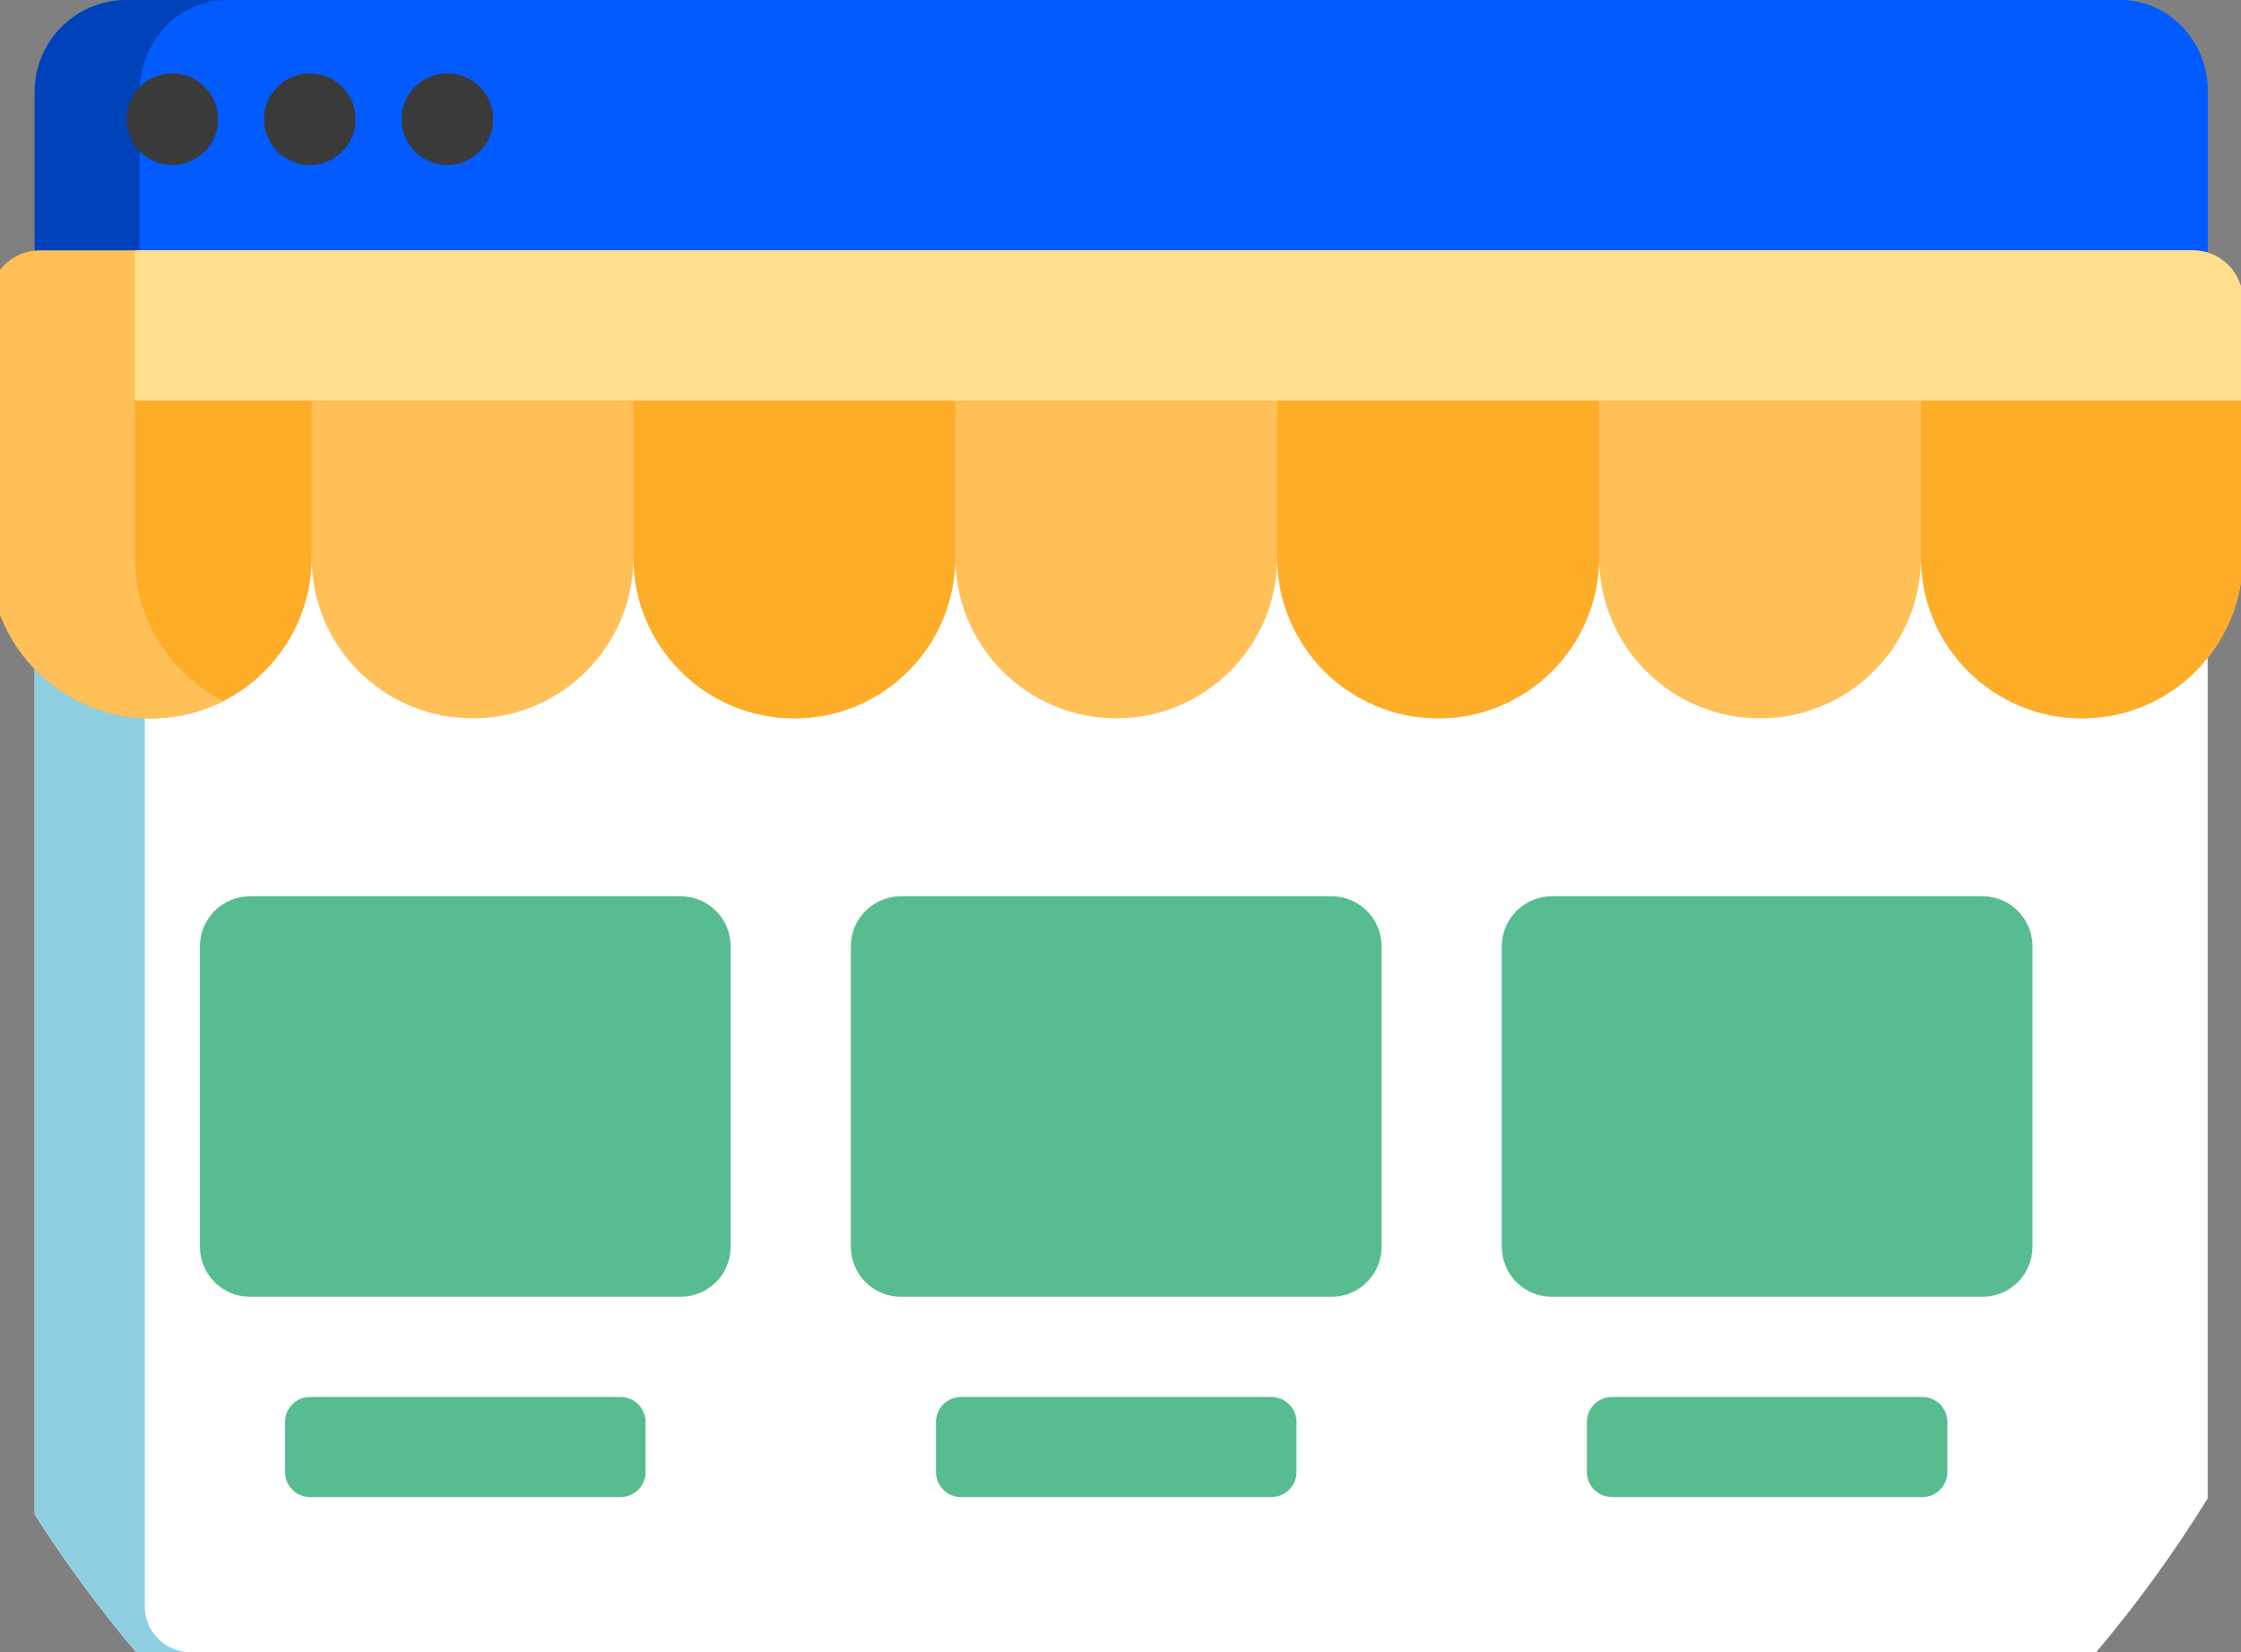
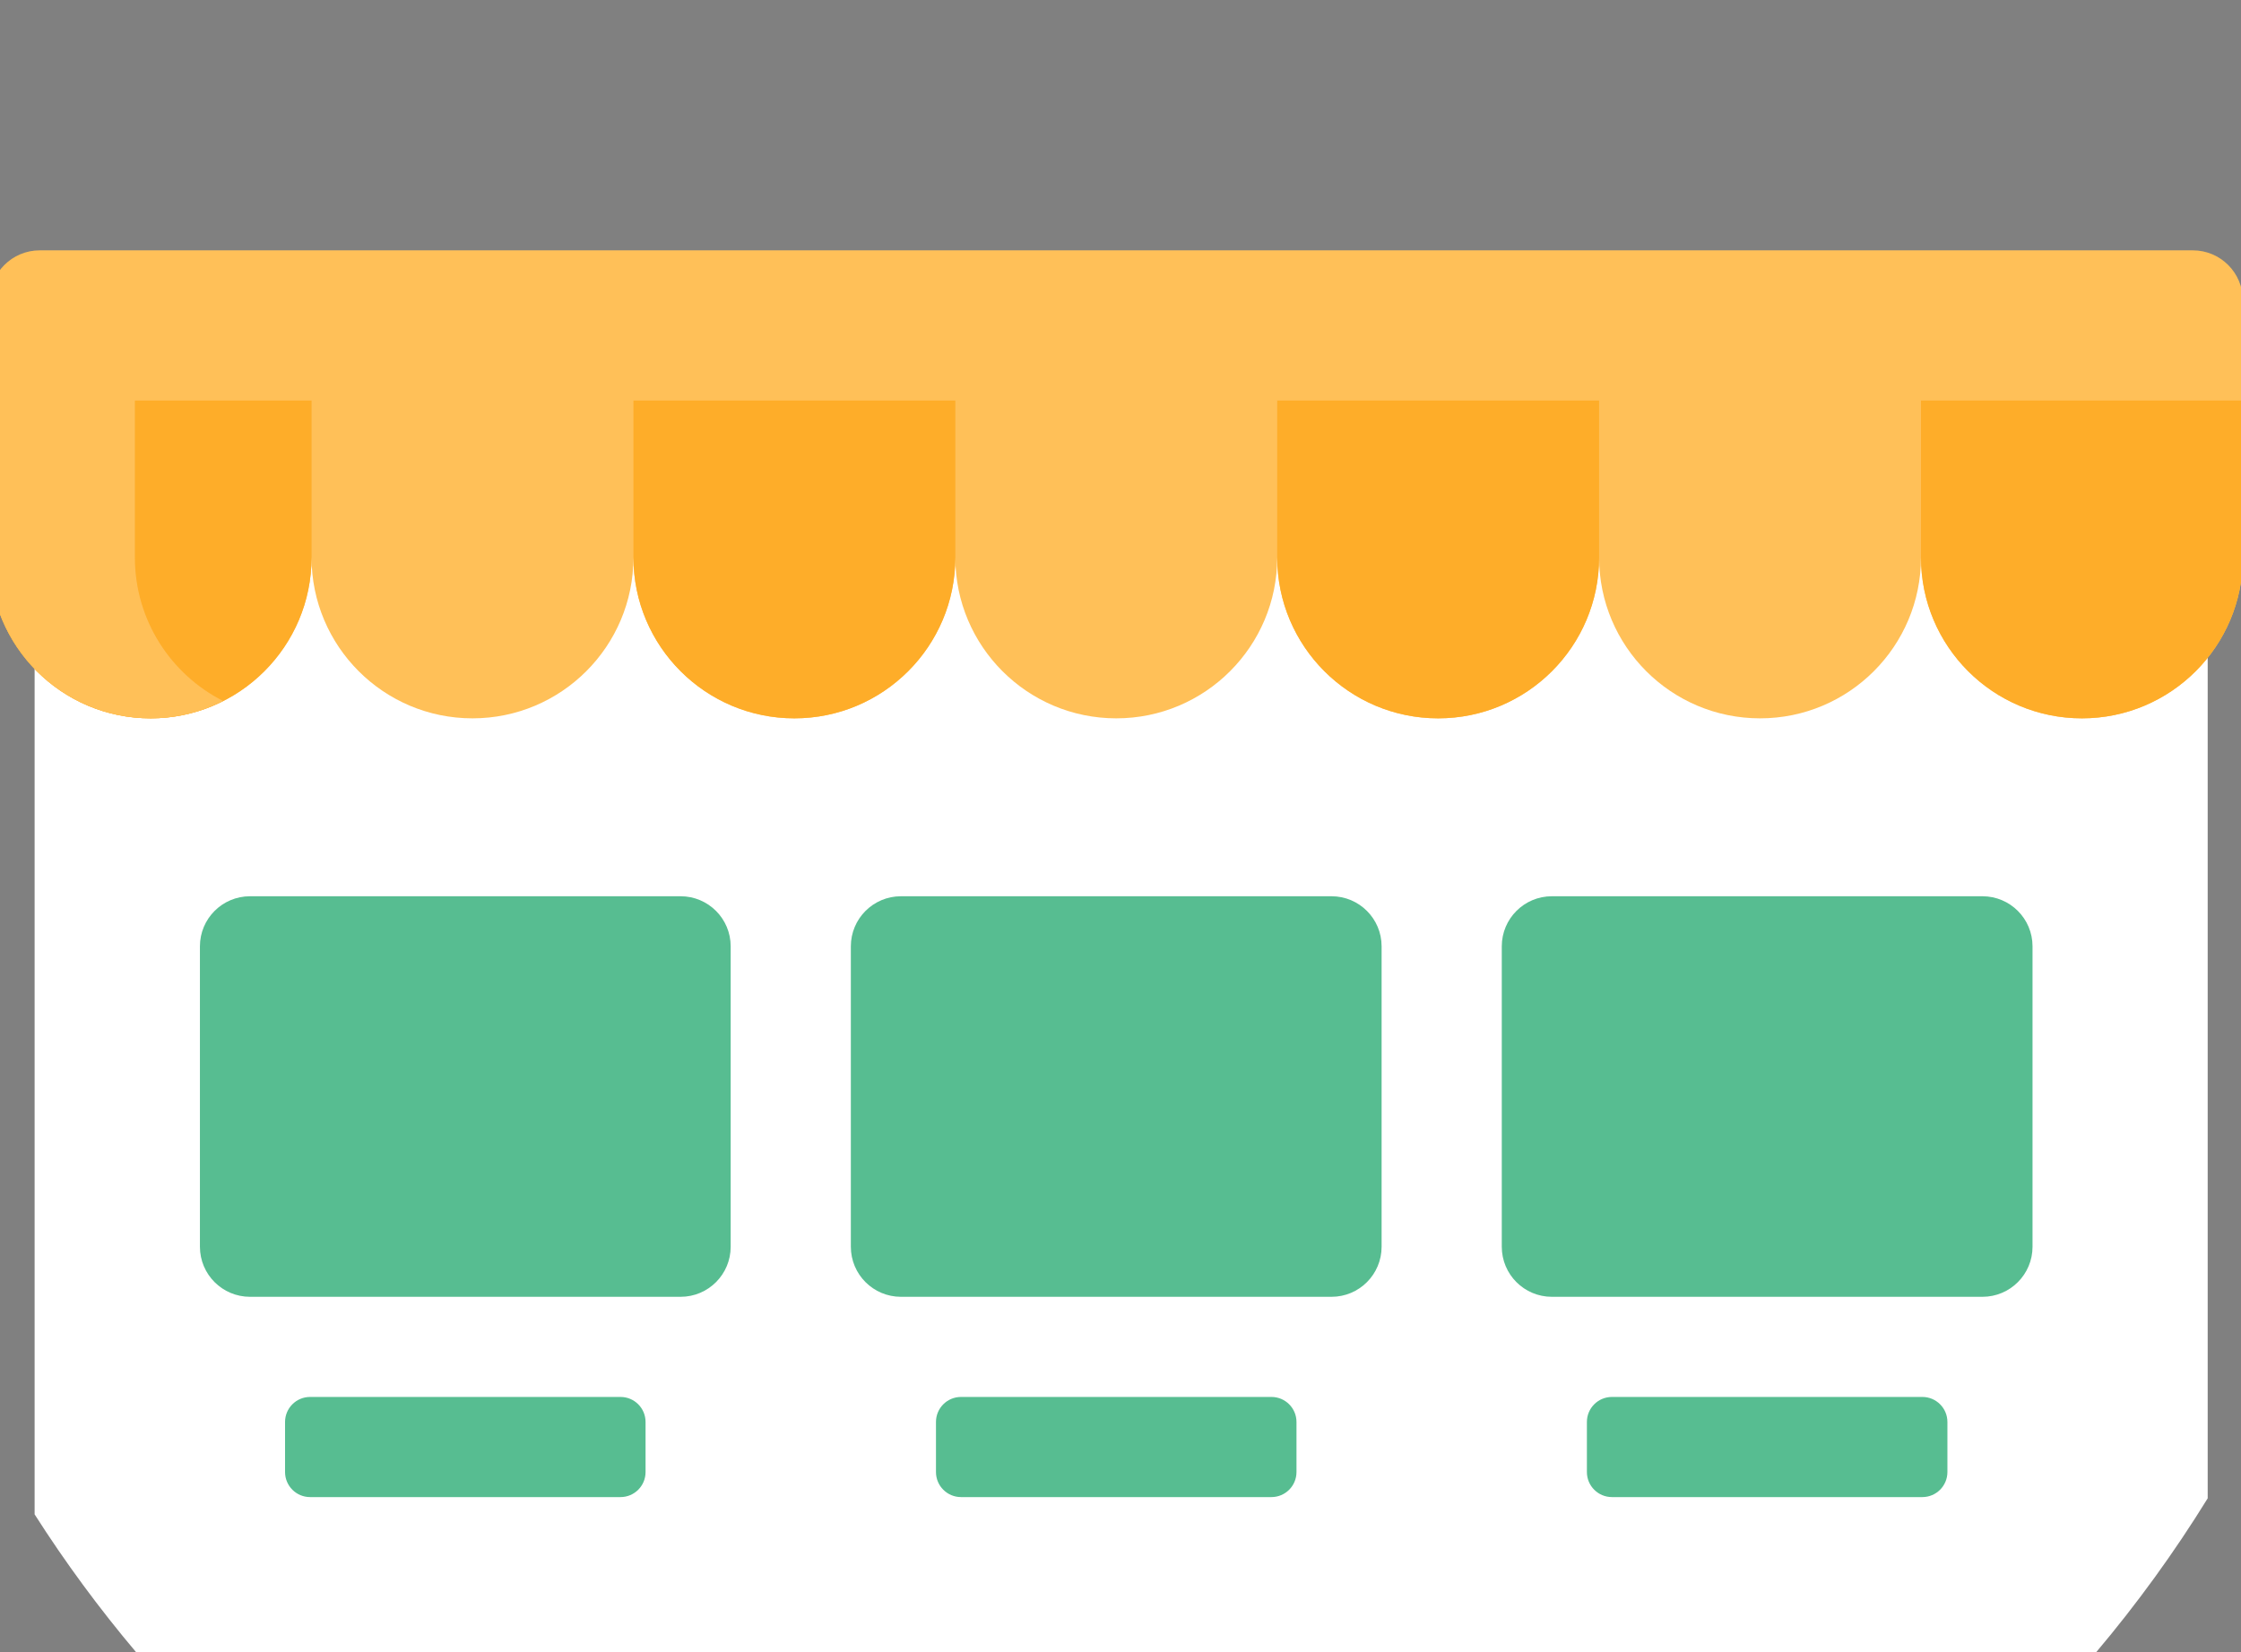
<svg xmlns="http://www.w3.org/2000/svg" width="217" height="160" viewBox="0 0 217 160" fill="none">
  <rect x="0" y="0" width="217" height="160" fill="#808080" stroke="none" />
  <g clip-path="url(#clip0_1004_599)">
-     <path d="M204.897 35.699H12.23C7.327 35.699 3.352 31.724 3.352 26.82V8.879C3.352 3.975 7.327 0 12.23 0H79.708H204.896C209.8 0 213.775 3.975 213.775 8.879V26.82C213.775 31.724 209.8 35.699 204.897 35.699Z" fill="#0042BA" />
-     <path d="M205.34 35.699H21.981C17.314 35.699 13.531 31.724 13.531 26.82V8.879C13.531 3.975 17.314 0 21.981 0H86.199H205.34C210.006 0 213.79 3.975 213.79 8.879V26.82C213.79 31.724 210.006 35.699 205.34 35.699Z" fill="#015BFF" />
-     <path d="M21.121 11.543C21.121 13.995 19.133 15.982 16.681 15.982C14.23 15.982 12.242 13.995 12.242 11.543C12.242 9.091 14.23 7.104 16.681 7.104C19.133 7.104 21.121 9.091 21.121 11.543ZM30 7.104C27.548 7.104 25.561 9.091 25.561 11.543C25.561 13.995 27.548 15.982 30 15.982C32.452 15.982 34.439 13.995 34.439 11.543C34.439 9.091 32.451 7.104 30 7.104ZM43.318 7.104C40.866 7.104 38.878 9.091 38.878 11.543C38.878 13.995 40.866 15.982 43.318 15.982C45.769 15.982 47.757 13.995 47.757 11.543C47.757 9.091 45.769 7.104 43.318 7.104Z" fill="#3A3A3A" />
    <path d="M3.352 26.82H213.775V145.09C210.54 150.332 206.926 155.314 202.97 160H106.344H13.187C9.624 155.778 6.333 151.319 3.352 146.644V26.82Z" fill="white" />
-     <path d="M18.465 160H13.186C9.624 155.778 6.333 151.319 3.352 146.644V62.335V26.82H14.025V62.335V155.56C14.025 158.012 16.013 160 18.465 160Z" fill="#8ED0E1" />
    <path d="M217.181 33.94V53.977C217.181 62.584 210.204 69.561 201.597 69.561C192.99 69.561 186.012 62.584 186.012 53.977C186.012 62.584 179.035 69.561 170.428 69.561C161.821 69.561 154.844 62.584 154.844 53.977C154.844 62.584 147.866 69.561 139.259 69.561C130.652 69.561 123.675 62.584 123.675 53.977C123.675 62.584 116.697 69.561 108.09 69.561C99.483 69.561 92.506 62.584 92.506 53.977C92.506 62.584 85.528 69.561 76.921 69.561C68.314 69.561 61.337 62.584 61.337 53.977C61.337 62.584 54.359 69.561 45.752 69.561C37.145 69.561 30.168 62.584 30.168 53.977C30.168 62.584 23.191 69.561 14.584 69.561C5.977 69.561 -1 62.584 -1 53.977V33.94H30.169H61.338H92.507H123.676H154.844H186.013H217.181Z" fill="#FFC058" />
    <path d="M-1 33.94H30.169V53.977C30.169 62.584 23.192 69.561 14.584 69.561C5.977 69.561 -1 62.584 -1 53.977V33.94ZM61.337 53.977C61.337 62.584 68.315 69.561 76.922 69.561C85.529 69.561 92.506 62.584 92.506 53.977V33.94H61.337V53.977ZM186.012 33.94V53.977C186.012 62.584 192.99 69.561 201.597 69.561C210.204 69.561 217.181 62.584 217.181 53.977V33.94H186.012ZM123.675 53.977C123.675 62.584 130.653 69.561 139.26 69.561C147.867 69.561 154.844 62.584 154.844 53.977V33.94H123.675V53.977Z" fill="#FEAD29" />
    <path d="M21.615 67.884C19.502 68.954 17.115 69.561 14.584 69.561C5.977 69.561 -1 62.584 -1 53.977V33.94H13.061V53.977C13.061 60.053 16.541 65.313 21.615 67.884Z" fill="#FFC058" />
    <path d="M217.181 38.788H-1V29.091C-1 26.413 1.171 24.242 3.848 24.242H212.333C215.011 24.242 217.181 26.413 217.181 29.091V38.788Z" fill="#FFC058" />
-     <path d="M217.191 38.788H13.07V24.242H212.343C215.02 24.242 217.191 26.413 217.191 29.091V38.788Z" fill="#FFDF8E" />
    <path d="M62.511 137.698V142.547C62.511 143.885 61.425 144.971 60.087 144.971H30.026C28.687 144.971 27.602 143.885 27.602 142.547V137.698C27.602 136.359 28.687 135.274 30.026 135.274H60.087C61.425 135.274 62.511 136.359 62.511 137.698ZM123.117 135.274H93.056C91.718 135.274 90.632 136.359 90.632 137.698V142.547C90.632 143.885 91.718 144.971 93.056 144.971H123.117C124.455 144.971 125.541 143.885 125.541 142.547V137.698C125.541 136.359 124.455 135.274 123.117 135.274ZM65.905 86.789H24.208C21.53 86.789 19.359 88.96 19.359 91.638V120.728C19.359 123.406 21.53 125.577 24.208 125.577H65.905C68.582 125.577 70.753 123.406 70.753 120.728V91.638C70.753 88.96 68.582 86.789 65.905 86.789ZM128.935 86.789H87.238C84.56 86.789 82.389 88.96 82.389 91.638V120.728C82.389 123.406 84.56 125.577 87.238 125.577H128.935C131.613 125.577 133.783 123.406 133.783 120.728V91.638C133.783 88.96 131.613 86.789 128.935 86.789ZM191.965 86.789H150.268C147.59 86.789 145.42 88.96 145.42 91.638V120.728C145.42 123.406 147.59 125.577 150.268 125.577H191.965C194.643 125.577 196.813 123.406 196.813 120.728V91.638C196.813 88.96 194.643 86.789 191.965 86.789ZM186.147 135.274H156.086C154.748 135.274 153.662 136.359 153.662 137.698V142.547C153.662 143.885 154.748 144.971 156.086 144.971H186.147C187.486 144.971 188.571 143.885 188.571 142.547V137.698C188.571 136.359 187.486 135.274 186.147 135.274Z" fill="#57BD91" />
  </g>
  <defs>
    <clipPath id="clip0_1004_599">
      <rect width="217" height="160" fill="white" />
    </clipPath>
  </defs>
</svg>